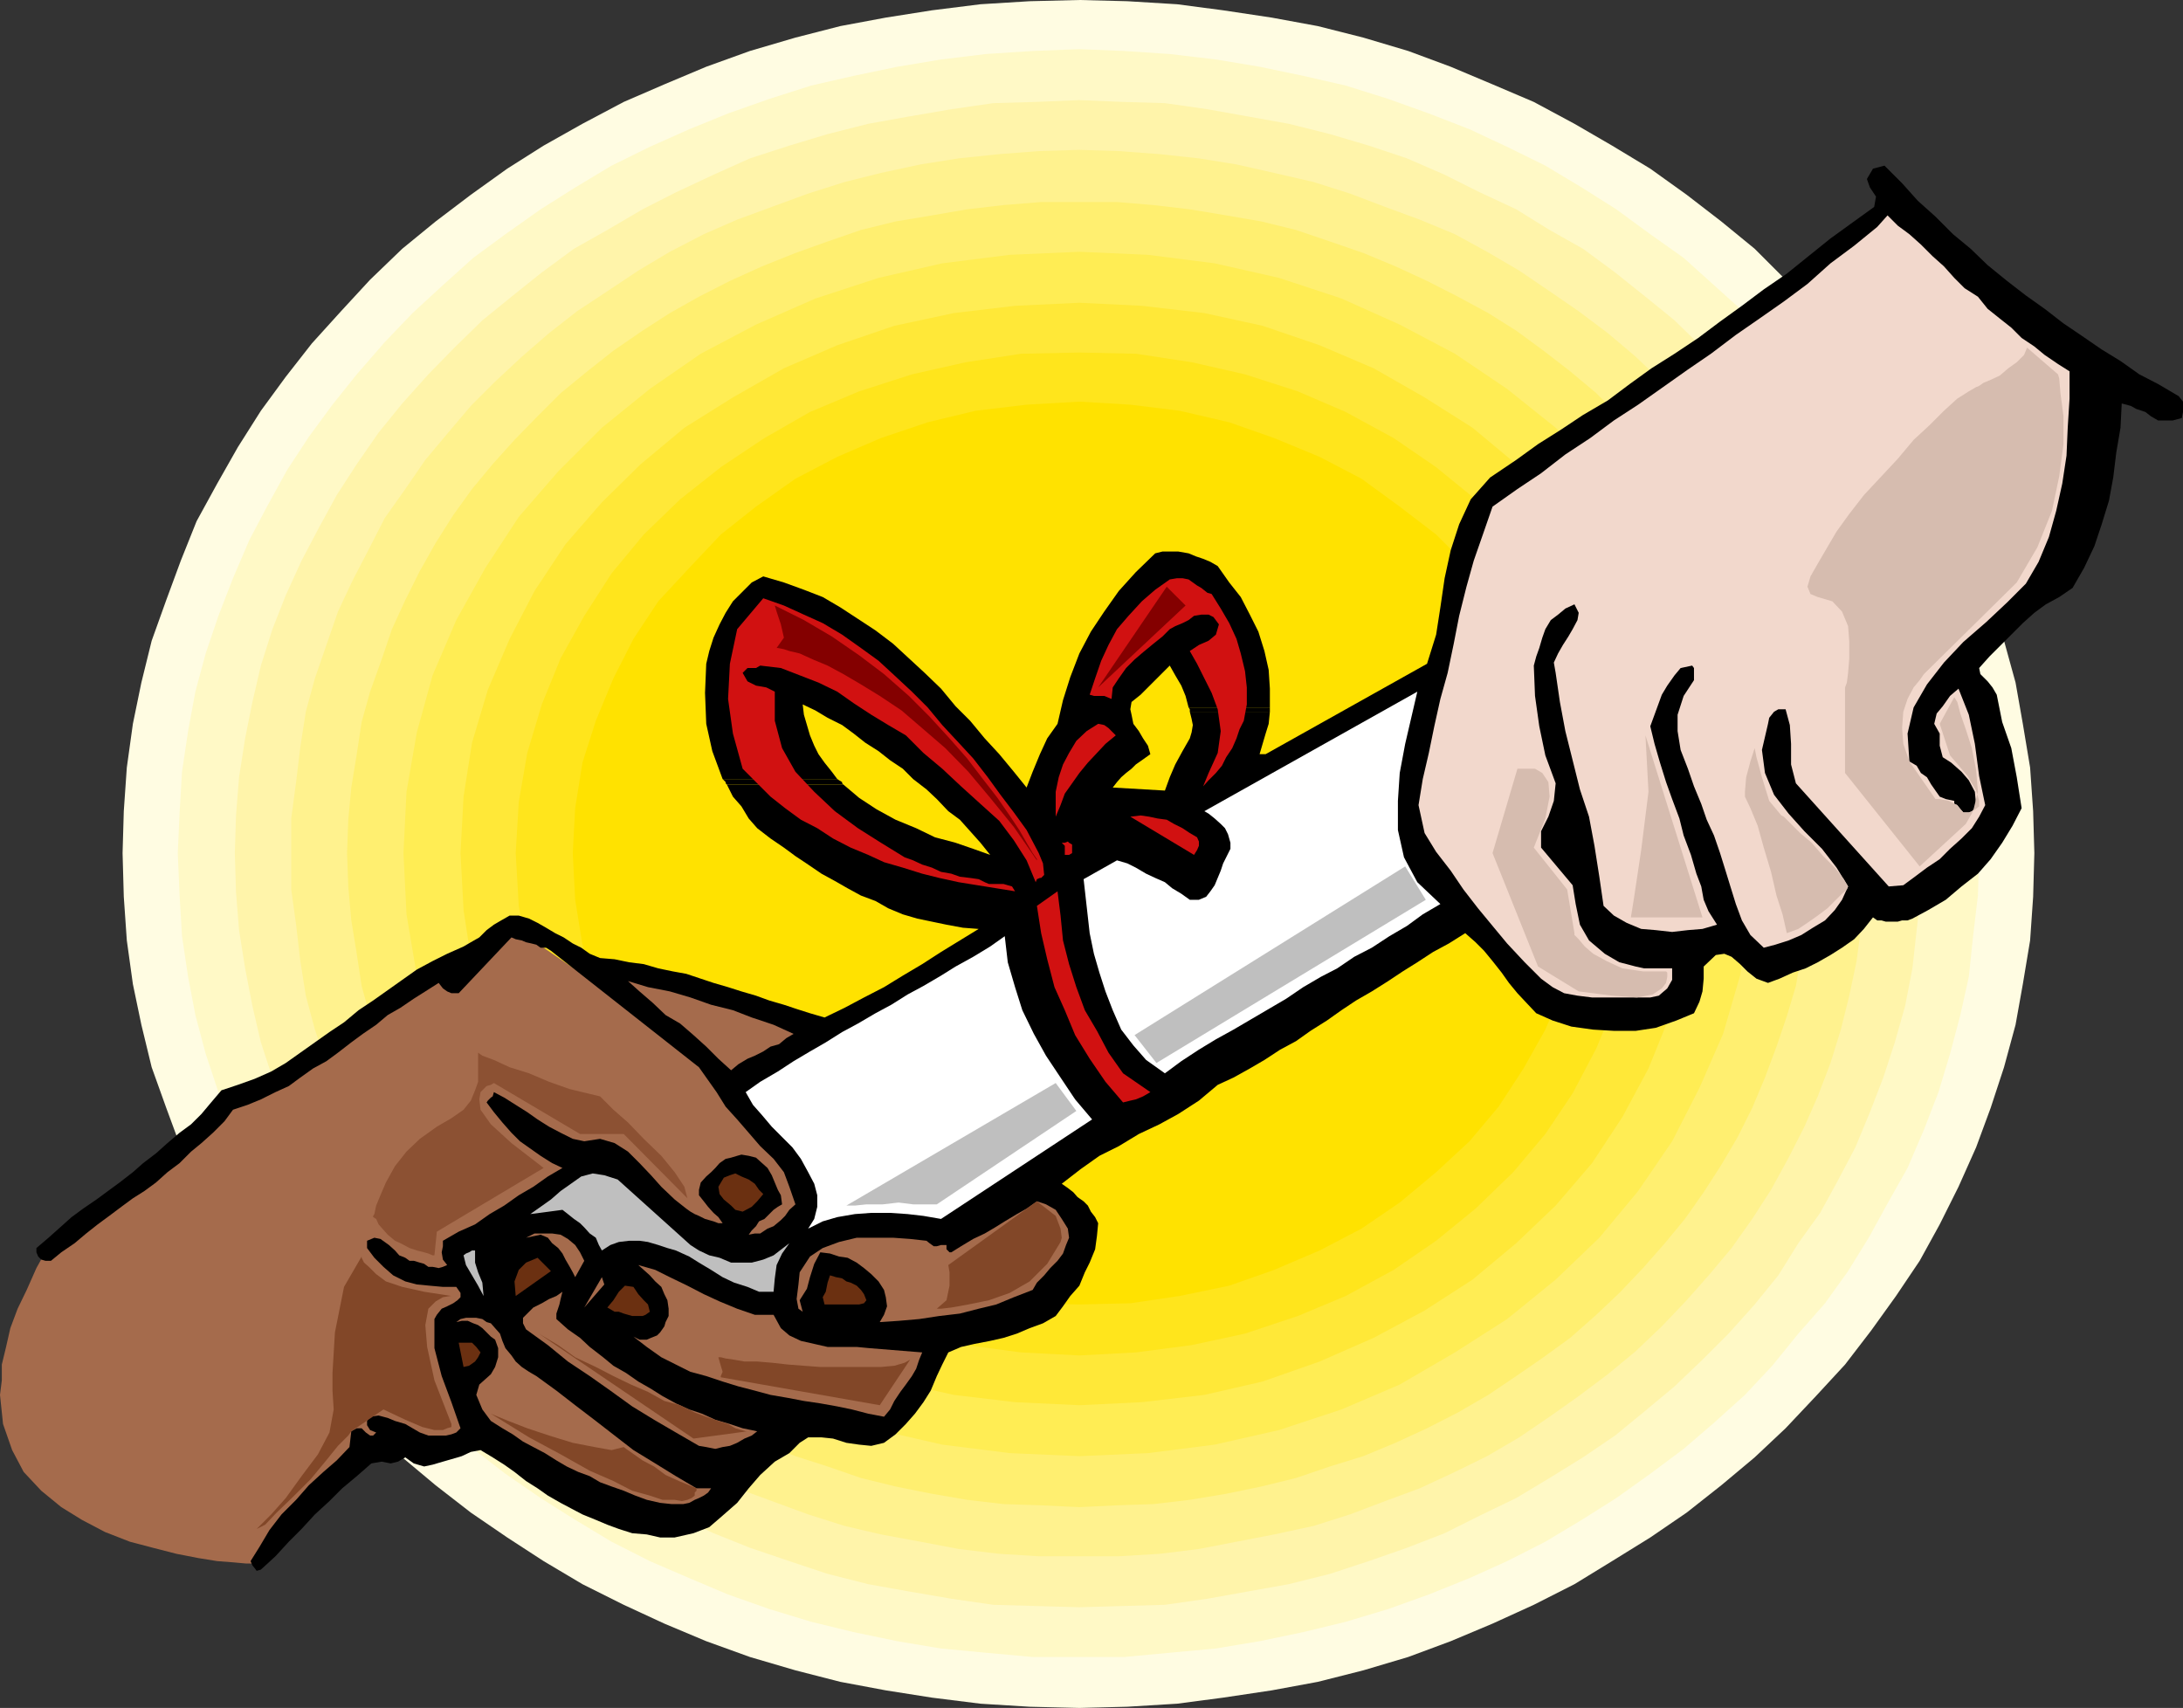
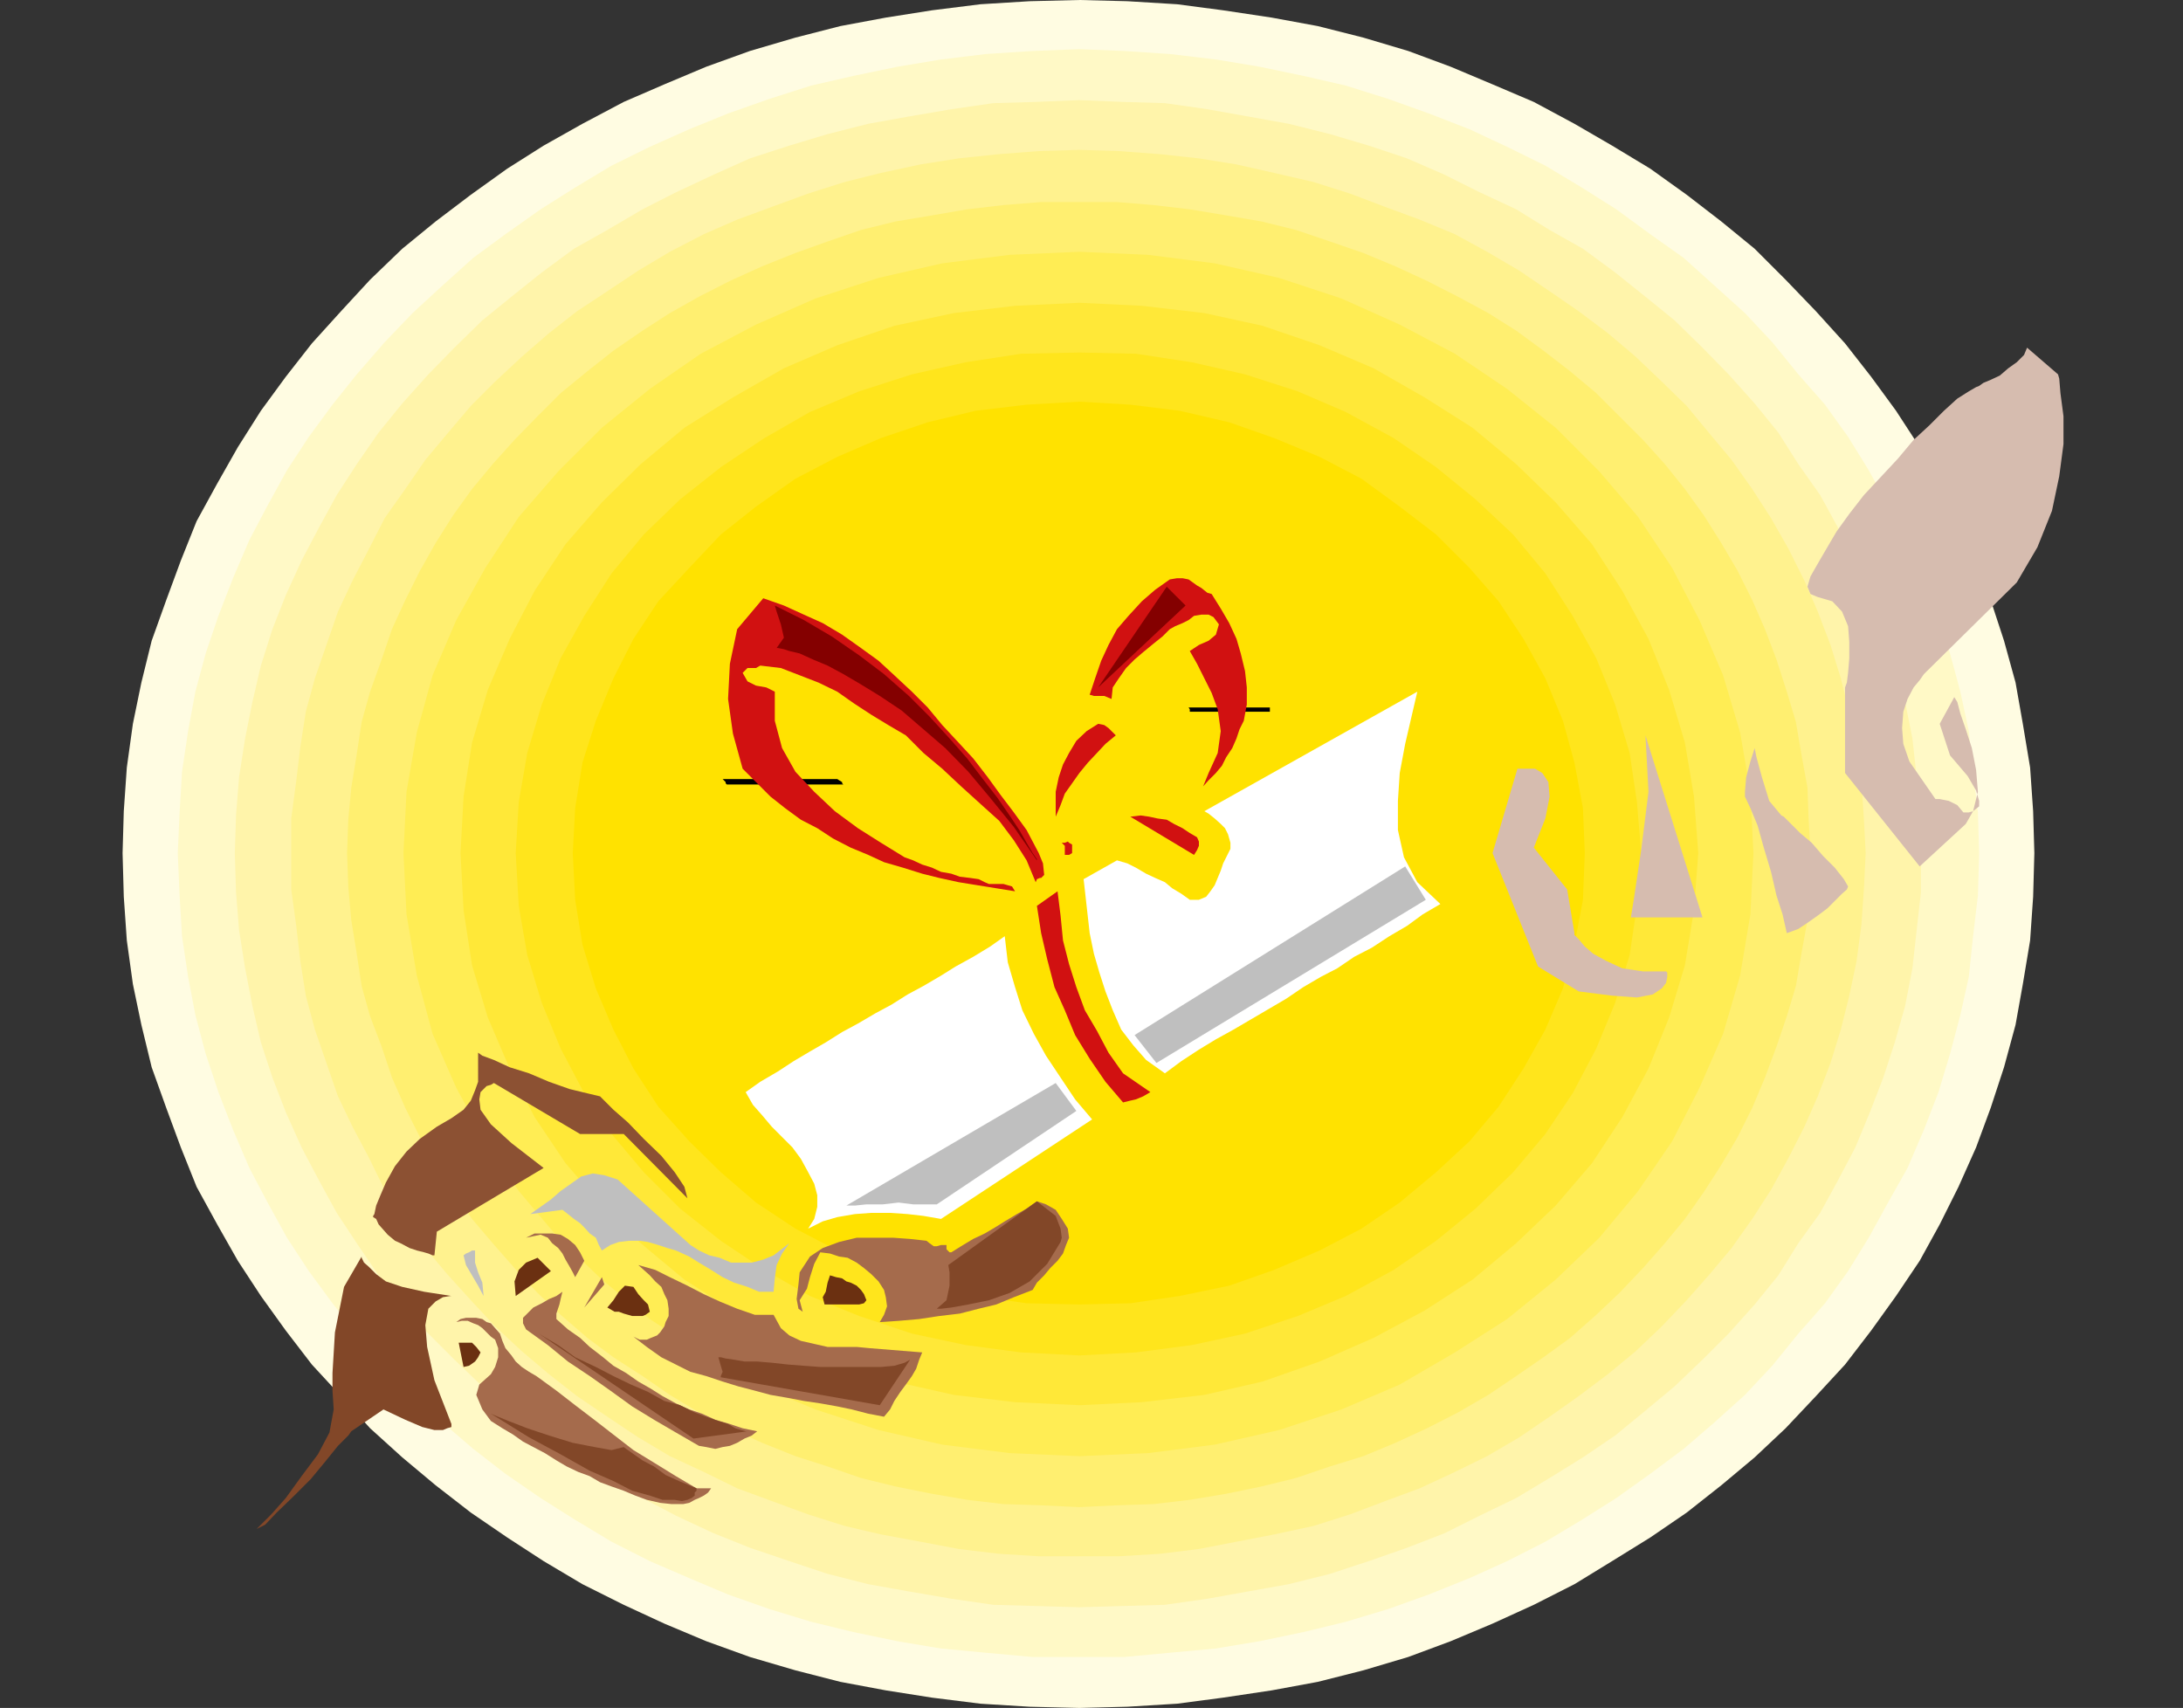
<svg xmlns="http://www.w3.org/2000/svg" width="359.801" height="281.5">
  <rect width="100%" height="100%" fill="#333333" stroke="none" />
  <path fill="#fffce2" d="m177.902 281.5 7.899-.2 8.199-.5 7.602-1 8-1.198 7.601-1.403 7.5-1.898 7.399-2.2 7-2.601 6.898-2.898 6.8-3.102 6.7-3.398 6.203-3.801 6.297-3.899 6-4.101 5.703-4.5 5.5-4.602 5.098-4.797 5-5.3 4.8-5.2 4.301-5.601 4.098-5.7 3.902-5.8 3.301-6 3.098-6.2 2.902-6.5 2.399-6.5 2.199-6.699 1.902-7 1.2-6.703 1.199-7.199.5-7.2.199-7.198-.2-6.903-.5-7.199-1.199-7.2-1.199-6.8-1.902-6.898-2.2-6.7-2.398-6.5-2.902-6.5-3.098-6.203-3.3-6-3.903-6-4.098-5.597-4.3-5.5L299.3 51.3l-5-5.2-5.097-5.1-5.5-4.5L278 32.102l-6-4.301L265.703 24l-6.203-3.598-6.7-3.601-6.8-2.899L239.102 11l-7-2.598-7.399-2.203-7.5-1.898-7.601-1.399-8-1.203L194 .7l-8.2-.5-7.897-.2-8.199.2-8.101.5-8 1L146 2.901 138.5 4.3l-7.398 1.898-7.5 2.203-7.2 2.598-6.902 2.902-6.7 2.899-6.8 3.601L89.602 24l-6 3.8-6 4.302L71.8 36.5 66.3 41 61 46.102 56.203 51.3l-4.8 5.3-4.301 5.5L43 67.7l-3.797 6-3.402 6-3.399 6.203-2.601 6.5-2.399 6.5-2.402 6.7-1.7 6.898-1.398 6.8-1 7.2-.5 7.2-.199 6.902.2 7.199.5 7.199 1 7.2 1.398 6.702 1.699 7 2.402 6.7 2.399 6.5 2.601 6.5 3.399 6.199 3.402 6L43 213.6l4.102 5.7 4.3 5.601 4.801 5.2 4.797 5.3 5.3 4.797 5.5 4.602 5.802 4.5 6 4.101 6 3.899L96 261.1l6.8 3.399 6.7 3.102 6.902 2.898 7.2 2.602 7.5 2.199 7.398 1.898 7.5 1.403 7.602 1.199 8 1 8.101.5 8.2.199" />
  <path fill="#fff9c6" d="M177.902 273.102h7.399l7.5-.7 7.601-.703 7.2-1.199 7.199-1.5 7-1.7 7-2.1 6.699-2.4 6.703-2.698 6.2-2.801 6.3-3.2 6-3.601 5.7-3.598 5.597-4 5.5-4.101 5-4.301 5.102-4.598 4.5-4.8 4.3-5.301 4.399-5 3.8-5.301L308 204l3.3-6 3.102-5.5 2.7-6.3 2.398-6.2 1.902-6.3 1.7-6.4 1.398-6.3.703-6.7.797-6.698.203-7-.203-6.7-.797-6.703-.703-6.699-1.398-6.5-1.7-6.3-1.902-6.2-2.398-6.2-2.7-6.3-3.101-5.5-3.301-6-3.398-5.5-3.801-5.3-4.399-5-4.3-5.298-4.5-4.8L282.5 47l-5-4.5-5.5-3.898-5.598-4.102-5.699-3.598-6-3.601-6.3-3.102-6.2-2.898-6.703-2.602-6.7-2.398-7-2.2-7-1.601-7.198-1.5-7.2-1.2-7.601-.898-7.5-.5-7.399-.3-7.699.3-7.703.5-7.398.899-7.2 1.199-7.199 1.5-7 1.602-6.902 2.199L120 18.699l-6.398 2.602-6.5 2.898-6.301 3.102-6 3.601-5.7 3.598-5.8 4.102L78 42.5 73 47l-5 4.602-4.598 4.8-4.601 5.297-4 5L50.902 72l-3.601 5.5-3.301 6-2.898 5.5-2.7 6.3L36 101.5l-2.098 6.2-1.699 6.3L31 120.5l-1 6.7-.398 6.702-.301 6.7.3 7L30 154.3l1 6.7 1.203 6.3 1.7 6.4L36 180l2.402 6.2 2.7 6.3L44 198l3.3 6 3.602 5.5 3.899 5.3 4 5 4.601 5.302 4.598 4.8 5 4.598 5 4.3 5.3 4.102 5.802 4L94.8 250.5l6 3.602 6.3 3.199 6.5 2.8 6.399 2.7 6.8 2.398 6.903 2.102 7 1.699 7.2 1.5 7.199 1.2 7.398.702 7.703.7h7.7" />
  <path fill="#fff4aa" d="m177.902 264.902 7.2-.203L192 264.5l7-1 6.703-1.2 6.7-1.198 6.8-1.7 6.399-2.101 6.3-2.2 6.2-2.402 5.8-2.898 6-2.899 5.5-3.3 5.5-3.403 5.301-3.597 5-4.102 4.797-4 4.602-4.398 4.3-4.301 4.301-4.801 3.899-4.8 3.3-5.298 3.598-5 2.902-5.3 2.899-5.5 2.402-5.801 2.2-5.7 1.898-5.8 1.699-6 1.203-6.2.7-6.3.699-6.2v-12.699l-.7-6.3-.699-6.403-1.203-6-1.7-6-1.898-6-2.199-5.597-2.402-5.7-2.899-5.5-2.902-5.3-3.598-5.102-3.3-5.2-3.899-4.8-4.3-4.8-4.301-4.4L276 52.8l-4.797-3.898-5-4-5.3-3.902-5.5-3.098-5.5-3.402-6-2.8-5.801-2.9-6.2-2.698-6.3-2.102-6.399-1.898-6.8-1.7-6.7-1.203L199 18l-7-1-6.898-.2-7.2-.3-7.199.3-7 .2-6.902 1-7 1.2-6.7 1.202-6.699 1.7-6.3 1.898-6.5 2.102-6 2.699-6.2 2.898-5.5 2.801-5.8 3.402-5.5 3.098-5.301 3.902-5 4-4.801 3.899-4.598 4.5-4.3 4.398L66.3 66.5l-3.899 4.8-3.601 5.2-3.301 5.102-2.898 5.3-2.899 5.5-2.601 5.7-2.2 5.597-1.902 6-1.398 6-1.2 6-1 6.403-.5 6.3-.199 6.2.2 6.5.5 6.199 1 6.3 1.199 6.2 1.398 6 1.902 5.8 2.2 5.7 2.601 5.8 2.899 5.5 2.898 5.301 3.3 5 3.602 5.297 3.9 4.801 4.3 4.8 4.301 4.302L79.5 228.5l4.8 4 5 4.102 5.302 3.597 5.5 3.403 5.8 3.3 5.5 2.899 6.2 2.898 6 2.403 6.5 2.199 6.3 2.101 6.7 1.7 6.699 1.199 7 1.199 6.902 1 7 .2 7.2.202" />
  <path fill="#fff28e" d="M177.902 256.5h6.5l6.7-.398 6.5-.801L210 252.902l6.5-1.402 6-1.898 5.8-2.2 5.7-2.101 5.8-2.7 5.302-2.601 5.3-3.098 5-3.402 4.801-3.398L265 226.5l4.602-3.8 4.3-4.098L278 214.3l3.8-4.301 3.602-4.3 3.399-4.798 3.101-4.8 2.899-5.301 2.601-5.102 2.2-5 2.101-5.5 1.7-5.5 1.398-5.597 1.199-5.7.8-6 .403-5.8.297-6-.297-5.7-.402-6-.801-5.8-1.2-5.801-1.398-5.5-1.699-5.5-2.101-5.5-2.2-5.102-2.601-5.199-2.899-5.098-3.101-4.8-3.399-4.801-3.601-4.301L278 66.902l-4.098-4-4.3-4.101L265 54.902l-4.797-3.601-4.8-3.301-5-3.398-5.301-3.102-5.301-2.898L234 36.199l-5.7-2.097-5.8-2.2-6-1.902-6.5-1.5-6.2-1.398-6.198-1-6.5-.7-6.7-.5-6.5-.203-6.699.203-6.5.5-6.703.7-6.297 1-6.5 1.398-6 1.5-6 1.902-6 2.2-5.703 2.097-5.5 2.403-5.598 2.898-5.199 3.102L100.102 48l-5 3.3-4.602 3.602-4.5 3.899-4.398 4.101-4 4-3.899 4.598-3.601 4.3-3.301 4.802-3.399 4.8-2.601 5.098-2.7 5.2-2.398 5.1-1.902 5.5-1.899 5.5-1.5 5.5-.902 5.802-.7 5.8-.8 6v11.7l.8 5.8.7 6 .902 5.7 1.5 5.597 1.899 5.5 1.902 5.5 2.399 5 2.699 5.102 2.601 5.3 3.399 4.801 3.3 4.797L73.704 210l3.899 4.3 4 4.302L86 222.699l4.5 3.801 4.602 3.602 5 3.398 5.101 3.402 5.2 3.098 5.597 2.602 5.5 2.699 5.703 2.101 6 2.2 6 1.898 6 1.402 6.5 1.2L158 255.3l6.703.8 6.5.399h6.7" />
  <path fill="#ffef70" d="m177.902 248.402 6.2-.3 6-.2 6-.703 6-1 5.8-1.199 5.7-1.398 5.601-1.903 5.5-1.699 5.297-2.2 5.203-2.398 5.098-2.601 5-2.899 4.601-3.101 4.5-3.102 4.399-3.199 4.3-3.8 3.801-3.598 3.899-4.102 3.601-4.098 3.301-4 3.098-4.402 2.902-4.5 2.7-4.598 2.398-4.8 2.101-5 1.899-5.102 1.699-5 1.5-5 .902-5.3 1-5.5.2-5.598.3-5.5-.3-5.5-.2-5.301-1-5.5L296 119l-1.5-5-1.7-5.3-1.898-5-2.101-4.798-2.399-4.8-2.699-4.602-2.902-4.598-3.098-4.3-3.3-4.102-3.602-4-7.7-7.7-4.3-3.6-4.399-3.4-4.5-3.3-4.601-2.898-5-2.7-5.098-2.601L230 43.902l-5.297-2.203-5.5-1.898-5.601-1.899-5.7-1.402-5.8-1-6-1-6-.7-6-.5h-12.5l-6.2.5-6 .7-5.8 1-6 1-5.7 1.402-5.5 1.899-5.3 1.898-5.5 2.203-5.301 2.399-5.098 2.601-4.8 2.7-4.5 2.898-4.801 3.3-4.301 3.4-4.399 3.6-3.8 3.802L84.8 72.5l-3.598 4-3.402 4.102-3.098 4.3L71.8 89.5l-2.598 4.602-2.402 4.8-2.2 4.797-1.699 5L61 114l-1.398 5-.801 5.3-.899 5.5-.5 5.302-.199 5.5.2 5.5.5 5.597.898 5.5.8 5.301 1.399 5 1.902 5 1.7 5.102 2.199 5 2.402 4.8L71.801 192l2.902 4.5 3.098 4.402 3.402 4L84.801 209l3.8 4.102 3.801 3.597 4.399 3.801 4.3 3.2 4.801 3.1 4.5 3.102 4.801 2.899 5.098 2.601 5.3 2.399 5.5 2.199 5.301 1.7 5.5 1.902 5.7 1.398 6 1.2 5.8 1 6 .702 6.2.2 6.3.3" />
  <path fill="#ffed54" d="m177.902 240 11.301-.5 11-1.398 10.598-2.403 10.3-3.398 9.602-4.102 9.098-5.297 8.601-5.5 8-6.5 7.2-6.902 6.398-7.7 5.602-8.198 4.5-8.801 3.898-8.899 2.8-9.601 1.7-10.102.5-10.097-.5-10.102-1.7-9.8-2.8-9.4-3.898-9.1-4.5-8.598L270 85.199l-6.398-7.5-7.2-7.199-8-6.398-8.601-5.801-9.098-4.801-9.601-4.3-10.301-3.4-10.598-2.398-11-1.402-11.3-.5-11.5.5-11.102 1.402-10.5 2.399-10.399 3.398-9.8 4.301-9.102 4.8-8.398 5.802-7.899 6.398L92 77.7l-6.5 7.5-5.5 8.402-4.797 8.597-3.902 9.102-2.598 9.398L67 130.5l-.5 10.102.5 10.097 1.703 10.102 2.598 9.601 3.902 8.899L80 188.1l5.5 8.2L92 204l7.203 6.902 7.899 6.5 8.398 5.5 9.102 5.297 9.8 4.102 10.399 3.398 10.5 2.403 11.101 1.398 11.5.5" />
  <path fill="#ffe838" d="m177.902 231.602 10.301-.5 10.297-1.2 9.602-2.203 9.398-3.297 8.902-3.902 8.399-4.5 7.902-5.098 7.2-6 6.5-6.203 6-7 5-7.597 4.3-8 3.399-8.403 2.601-8.597 1.5-9.102.7-9.398-.7-9.301-1.5-8.899-2.601-8.703-3.399-8.398-4.3-7.899-5-7.703-6-6.898-6.5-6.301-7.2-6-7.902-5-8.399-4.8-8.902-3.798-9.398-3.203-9.602-2.097-10.297-1.2-10.3-.5-10.602.5-10.098 1.2-9.8 2.097L138 56.902l-8.797 3.797-8.402 4.801-8 5-7.2 6-6.398 6.3-6 6.9-5.101 7.702L84 105.301l-3.598 8.398-2.601 8.703-1.399 8.899-.5 9.3.5 9.399 1.399 9.102 2.601 8.597L84 176.102l4.102 8 5.101 7.597 6 7 6.399 6.203 7.199 6 8 5.098 8.402 4.5 8.797 3.902 9.402 3.297 9.801 2.203 10.098 1.2 10.601.5" />
  <path fill="#ffe51c" d="m177.902 223.402 9.301-.5 9.2-1.203 8.8-1.898 8.7-2.899 7.898-3.3 7.902-4.301 7-4.801 6.5-5.3 6.2-6 5.3-6.298 4.5-6.703 3.899-7.398 3.101-7.5 2.399-7.899 1.199-8.101.699-8.7-.7-8.402-1.198-8.097-2.399-8-3.101-7.602-3.899-7-4.5-7-5.3-6.398-6.2-5.801-6.5-5.301-7-4.8-7.902-4.298-7.899-3.402-8.699-2.8-8.8-2-9.2-1.4-9.3-.198-9.602.199-9.098 1.398-8.902 2-8.7 2.801-8.101 3.402L126 72.2l-7.2 4.8-6.698 5.3-6 5.802L100.8 94.5l-4.5 7-3.899 7-3.101 7.602-2.399 8-1.402 8.097-.5 8.403.5 8.699 1.402 8.101 2.399 7.899 3.101 7.5 3.899 7.398 4.5 6.703 5.3 6.297 6 6 6.7 5.301 7.199 4.8 7.5 4.302 8.102 3.3 8.699 2.899 8.902 1.898 9.098 1.203 9.601.5" />
  <path fill="#ffe200" d="m177.902 215 8.399-.2 8.101-1.198 8.2-1.7 7.398-2.601 7.5-3.2 6.902-3.601 6.301-4.3 6-5 5.5-5.098 4.797-5.7 4.102-6.3 3.601-6.403 2.899-6.797 1.898-7.203 1.402-7.398.301-7.7-.3-7.402-1.403-7.5-1.898-6.898-2.899-7-3.601-6.5L247 99.1l-4.797-5.5-5.5-5.5-6-4.601-6.3-4.598L217.5 75.3l-7.5-3.102-7.398-2.597-8.2-1.903-8.101-1-8.399-.5-8.699.5-8.402 1-7.899 1.903-7.699 2.597L138 75.301l-6.898 3.601-6.5 4.598-5.801 4.602-5.2 5.5-5.101 5.5-4.098 6.199-3.3 6.5-2.899 7L96 125.699l-1.2 7.5-.398 7.403.399 7.699L96 155.699l2.203 7.203 2.899 6.797 3.3 6.403 4.098 6.3 5.102 5.7 5.199 5.097 5.8 5 6.5 4.301 6.899 3.602 7.203 3.199 7.7 2.601 7.898 1.7 8.402 1.199 8.7.199" />
-   <path fill="#a56b4c" d="m0 229.902.3-2.402v-2.598L1 222l.703-3.098 1.2-3.203 1.5-3.097L6 209l2-3.598 27.3-22.8 37-22.801h.5l.7-.2 1.203-.5 1.7-.5 1.898-.902 2.101-1.5 2.2-1.398 2.199-1.899 30 20.598 17 21.402v.7l-.2 2.097-.8 2.703-1.399 2.899-2.199 1.898-3.3.903-4.602-1.2-6.2-3.3L96 190.8l-20.098 14.398 1.7 8.102-.5.3-.7.7-1 .699-1 1.7-.902 1.902-.5 2.199v2.601l1.203 3.098 2.2 5.3 1.199 3.602.398 1.7v.699l-17.7 1.5-18 18.398h-1.698l-2.2-.199-2.601-.2-3.098-.5-3.601-.698-3.899-1-3.8-1L17.3 252.5l-3.801-2-3.398-2.098L6.8 245.7l-2.899-3.097L2 239l-1.5-4.3-.5-4.798" />
-   <path d="m359.102 65.3-3.399-2-3.101-1.6-3.102-2.2-3.098-1.898-3.199-2.2-3.101-2.101L337 50.902l-3.098-2.203-3.101-2.398-3.2-2.602-2.8-2.699-2.899-2.398L319 35.699l-2.898-2.597-2.602-2.903-2.898-2.898-1.899.5-1 1.699.5 1.402 1 1.5-.3 1.7-3.602 2.597-3.598 2.602-3.601 2.898-3.602 2.903-3.797 2.597-3.601 2.703L283.5 53l-3.598 2.7L276 58.3l-3.797 2.4-3.601 2.6L265 66l-4.098 2.402-3.601 2.399-3.801 2.398-3.598 2.602-4.3 2.898-3.2 3.602-1.902 4.101-1.398 4.297-1 4.602-.7 4.8-.699 4.5-1.5 4.801-26.601 14.899h-1l1-3.399.5-1.601.199-2h-13.2l.301 1.199.2 1-.2 1.2-.3 1-1.2 2.1-1.199 2.2-.902 2.102L192 130.3l-8.598-.5.7-.899.699-.8.8-.7.899-.703.703-.699 1-.7 1.399-1-.399-1.398-.8-1.203-.7-1.199-.902-1.2-.301-1.5-.2-.898.2-1.203 1.5-1.199 4.8-4.8.903 1.6 1 1.7.7 1.7.5 1.902H209.3V113.5l-.2-3.098-.699-3.101-1-3.2-1.402-2.8-1.5-2.899L202.602 96l-1.899-2.7-1.203-.698-1.2-.5-1.198-.403-1.2-.5-1.699-.297h-2.601l-1.2.297-3.199 3.102-2.8 3.101-2.403 3.399-2.2 3.3-1.898 3.598-1.5 3.903-1.199 3.8-.902 3.899-1.7 2.398-1.199 2.602-1.199 2.898-1 2.602-2.101-2.602-2.399-2.898-2.402-2.602-2.399-2.898-2.402-2.399-2.398-2.902-2.7-2.598-2.601-2.402-2.598-2.398-2.902-2.2-2.899-1.902-2.902-1.898-2.898-1.7L132.5 97.2l-3.297-1.2-3.402-1-1.899 1-3.101 3.102-1.2 1.898-1 1.902-1 2.2-.699 2.199-.5 2.101-.199 4.797.2 5.102 1 4.5 1.699 4.601H138l-.898-1.203-1.2-1.5-1-1.398-.699-1.399-.703-1.703-1-3.398-.2-1.7 2.102 1 2 1.2 2.399 1.199 1.902 1.402 1.899 1.5 2.199 1.399 1.902 1.5 2.098 1.398 1.699 1.703 2.203 1.7 1.7 1.597 1.898 2 1.902 1.403 1.7 1.898 1.699 1.902 1.601 2-2.8-1-2.903-1-3.398-.902-3.102-1.5-3.398-1.398-3.102-1.7-2.898-1.902-2.602-2.2h-19.2l1 2 1.403 1.602 1.2 2 1.398 1.598 2.199 1.7 2.203 1.5 1.899 1.402 2.101 1.398 2.2 1.5 2.199 1.2 2.101 1.202 2.2 1.2 2.398.898 2.101 1.2 2.399 1 2.402.702 4.797 1 2.703.5 2.598.2-3.098 1.898-3.101 1.902-3.102 2-3.2 1.899-3.097 1.898-3.3 1.703-3.2 1.7-3.3 1.597L133.5 167l-2.2-.7-2.097-.698-2.402-.7-2.2-.8-2.398-.7L120 162.7l-2.398-.699-2.102-.7-2.398-.8-2.2-.398-2.402-.5-2.398-.7-2.399-.3-2.402-.5-2.399-.2-1.699-.703-1.402-1-1.399-.699-1.5-1-1.402-.7-1.5-.898-1.398-.8-1.399-.7-1.703-.5H84l-1.398.797-1.2.703-1.199.899L79 154.5l-1.398.8-1.2.7-2.699 1.2-2.402 1.202-2.598 1.399-2.402 1.699-2.399 1.7-2.402 1.702-2.398 1.598-2.399 2-2.402 1.602-2.399 1.699L49.5 173.5l-2.398 1.7-2.399 1.402L42 177.8l-2.797 1-2.703.898-1.7 2-1.597 1.903L31.5 185.3l-1.898 1.398-2 1.703-1.899 1.7-2.101 1.597-1.7 1.5-2.199 1.703-1.902 1.399-1.899 1.398-2.199 1.5-1.902 1.403-1.899 1.699L8 204l-2 1.7v.702l.3.7.5.5.7.199h.902l1.7-1.399 2.199-1.5 1.902-1.601 1.899-1.5L18 200.402l2-1.5 1.902-1.402 1.899-1.2 1.902-1.398 1.899-1.703 2-1.5 1.898-1.898 1.703-1.399 1.899-1.703L37 184.801l1.402-1.899 2.399-.8 2.199-.903L45.402 180l2.2-1 1.898-1.398 2.102-1.5 2.199-1.2 1.902-1.402 2.2-1.7 1.898-1.398 2.199-1.5 1.902-1.601L66 166.1l2.203-1.5 1.899-1.199L72.3 162l.699.902.703.5.7.297h1.199L84.3 154.5l.699.3 1 .2.703.3.899.2.8.2.7.5H90l.8.5 24.403 19.202 2.899 4.098 1.5 2.402 1.898 2.098 1.902 2.2 1.899 2.202L127.5 191l1.703 2.2.899 2.402 1 2.898-1 .902-.7 1-.699.7-1.203 1-1 .398-1.2.8h-.898l-1 .2.5-.7.7-.698.5-.801.898-.399 1.5-1.5.703-.5.7-.402-.2-1.5-.5-.898-.5-1.2-.5-1.203-.703-1.199-.898-.8-1-.9-1.2-.3-1.199-.2-.703.2-1 .3-.898.2-1 .7-.7.8-.699.7-.8.702-.903 1-.297 1.2V197l.797 1 .703.902.899 1 .8.7.7 1h-.7l-.8-.301-1.399-.399-1-.5-.703-.3-.7-.403-.698-.5-1.899-1.5-2.203-2.097-1.7-1.903-1.898-2-1.902-1.898-2.2-1.399-2.398-.703-2.601.403-1.899-.403-2-1-1.902-1-1.898-1.199-1.7-1.2L85 182.103l-1.898-1.2-1.7-.902-.199.7-.3.202-.5.5-.2.297 1.2 1.602L82.8 185l1.5 1.7 1.402 1.402 3.399 2.398L91 191.7l1.703.8-2.402 1.402-2.399 1.7L85.5 197l-2.398 1.7-2.399 1.402-2.402 1.699L75.6 203l-2.6 1.5v.902l-.2 1 .2 1.2.703.898-.703.3-.7.2-1-.2h-.698l-.7-.5-.699-.198-1-.301H67.5l-.7-.5-1-.399-.698-.8-1-.903-1.399-1-1-.199-1.203.5v1.2l1.203 1.6 1.5 1.5 1.598 1.4 2 1 1.902.5 2.098.202 2.199.2h2.203l.7 1v.699l-.5.5-.7.5-1 .5-.902.398-.801 1-.398.703v4.797l1.199 4.602 1.601 4.3 1.5 4.301-.699.7-.8.3-.903.2h-2.898l-1.399-.5-1.203-.7-1.2-.703-1.698-.5-1.2-.5-1.5-.398L61 233.5l-.5.7v.702l.5.797 1 .403-.297.3-.203.2H61l-.7-.5-.698-.7H58.8l-.899.5-.3 2.598-2.102 2.2-2.2 1.902-2.398 2.199-2.101 2.398-2.399 2.403-2 2.597-1.601 2.703-1.5 2.399.3.699.399.5.3.402.7-.203 2.402-2.199 2.2-2.398L49.703 252l2.2-2.398 2.398-2.2 2.101-2.101 2.399-2 2.402-2.102 1.7-.297 1.5.297 1.199-.297 1.199-.703 1.402 1 1.7.5 1.398-.297 1.699-.5 1.402-.402 1.7-.5 1.5-.7 1.601-.3 2 1.2 1.899 1.202 1.699 1.2 1.902 1.5 1.899 1.199L90.3 246.5l2.101 1.2 1.7.902 1.898 1 2.203.898 1.899.8 1.898.7 2.203.7 2.399.202 2.199.5h2.402l3.098-.703 2.601-1 2.2-1.898 2.398-2.102 1.902-2.398 1.899-2.2 2.402-2.199 2.399-1.402 1.699-1.7 1.402-.898h2.2l1.898.2 2.199.699 2.102.3 2 .2 2.101-.5 1.899-1.399 1.699-1.703 1.5-1.699 1.402-1.898 1.2-1.903 1-2.398.898-1.899 1-2 2.101-.902 2.2-.5 2.601-.5 2.2-.5 2.199-.7 2.101-.898 2.2-.8 2.097-1.2 1.203-1.601 1.2-1.7 1.5-1.699.898-2.203.8-1.597.899-2.2.3-2.203.2-2.097-.5-1-.7-.903-.5-1-.698-.699-1-.7-.7-.8-.902-.7-1-.698 3.102-2.403 3.101-2.199 3.2-1.598 3.3-2 3.399-1.601 3.101-1.7 3.399-2.199 3.101-2.601 2.598-1.2 2.699-1.5 2.402-1.402L211 173l2.602-1.398 2.398-1.7 2.703-1.703 2.399-1.699 2.398-1.598 2.602-1.5 2.699-1.703 2.402-1.597 2.399-1.5 2.601-1.7 2.598-1.402 2.699-1.7 1.703 1.5 1.399 1.4 1.398 1.702 1.5 1.899 1.203 1.699 1.399 1.7 1.5 1.6 1.601 1.7 2.7 1.2 3.097 1 3.602.5 3.398.202h3.602l3.3-.5 3.399-1.203 2.902-1.199.899-1.898.5-1.7.199-2.101v-2l2-1.899 1.402-.203 1.2.5 1.398 1.203 1.199 1.2 1.5 1.199 1.902.699 1.899-.7 2.199-1 2.102-.698 2-1 2.101-1.2 1.899-1.203 2-1.398 1.601-1.7 1.5-1.902.7.5h.699l.699.203h2l.699-.203h.902l.801-.297 2.598-1.402 2.902-1.7 2.598-2.198L326 144l2.102-2.398 1.898-2.7 1.703-2.8 1.5-2.903-.8-5.097-.903-4.801L330 119l-.898-4.5-.7-1.2-.8-1-1.2-1.198-.199-1 1.7-1.903 5.5-5.5L335.3 101l1.902-1.398 2.2-1.2 2.199-1.5 1.898-3.3L345.203 90l1.2-3.598 1.199-3.902.699-3.8.5-4.098.699-4.102.203-4 1.5.402.899.5 1.5.5.898.7 1.203.699h2.399l1.5-.399.199-1V66.2l-.7-.898" />
  <path d="M196.102 117.3H209.3v-.698h-13.399l.2.3v.399M138 128.402h-18.898l.5.5v.2l.199.199H139l-.2-.2v-.199l-.5-.3-.3-.2" />
-   <path fill="#f2d8cc" d="M341.102 61.2v4.5l-.301 4.8-.2 4.602-.699 4.597-1 4.5-1.199 4.301L336 92.602l-2.098 3.597-3.101 3.102-3.399 3.199-3.8 3.3-3.2 3.4-2.8 3.6-2.2 3.802-1 4.3.301 4.598 1.2.7.699 1.202 1 .7.699 1.199.699 1 .703 1 1 .398 1.399.301v.5l.5.2.5.702.5.5h.898l.5-.203.5-.5.203-.5-.203-2.199-1-1.898-1.2-1.403-1.698-1.5-1.399-.898-.5-1.899v-2l-.902-1.601.402-1.7 1-1.199 1.2-1.703 1.398-1.199 1.699 4.3 1 4.802.703 5.3 1 4.797-1 1.903L325 136.5l-1.7 1.7-1.898 1.702-1.699 1.7-2.101 1.398-2 1.5-1.899 1.402-2.402.2-15.301-17-.797-3.102v-3.398L295 119.5l-.7-2.598h-1.198l-.7.399-.8 1-.2 1-1 4.3.5 3.801 1.5 3.598 2.399 3.102 2.601 2.898 2.899 2.902 2.402 3.098 1.899 3.102-1 2.199-1.2 1.699-1.601 1.7-2 1.202-1.899 1.2-2.101.898-2.2.7-1.898.5-2.203-2.098-1.398-2.403-1-2.699-.899-2.898-.8-2.602-.903-2.898-1-2.903-1.2-2.597-.898-2.602-1.199-2.898-1-2.903-1.203-3.097-.5-3.102v-2.7l1-3.1 1.703-2.598v-2l-.3-.403-1.903.403-1 1.199-1.2 1.699-.898 1.5-1.902 5.2.703 2.902.899 3.097 1 3.203 1 2.797 1.199 3.203.699 2.797 1.203 3.203.899 3.098.8 2.102.399 2.199.8 1.898 1.399 2.203-2.398.7-2.399.199-2.601.3-2.7-.3-2.402-.2-2.398-1-2.102-1.199-1.7-1.601-.698-4.801-.801-5.098-.899-4.8-1.5-4.5-1.199-4.801L258 120.5l-.898-4.8-.7-4.798-.3-1.703.699-1.5.8-1.398.899-1.399.703-1.203.797-1.5.203-1.199-.703-1.398-1.5.699-1.2 1-1.198.898-.899 1.5-.5 1.403-.5 1.699-.5 1.398-.402 1.5.199 5 .703 5 1 4.801 1.7 4.602-.301 2.898-.899 2.602L254 137v2.7l5.203 6.202.5 3.098.7 3.402 1.5 2.598 2.597 2.2 1.203.702 1.2.7 1.199.3 1.5.399 1.398.3h4.602v1.899l-.801 1.402-1.399 1.2-1.402.3h-9.598l-2.402-.3-2.2-.403-1.898-1-1.902-1.398-2.7-2.7-2.898-3.101-2.402-2.898-2.398-2.903-2.399-3.097-2.101-3.102-2.399-3.098-1.902-3.101-1-4.602.699-4.297 1-4.3.902-4.403 1-4.5 1.2-4.297 1-4.8.898-4.602 1.203-4.8 1.2-4.298 1.5-4.3L246 83.5l4.102-2.898L254 78l4-3.098 4.102-2.703L266 69.301l4-2.602 8.203-5.797L282 58.301l4.102-3.102L290 52.5l4-2.8 3.902-2.9 3.801-3.398 3.899-2.902 3.8-3.098 1.7-1.902 1.699 1.7 1.902 1.402 1.899 1.699 1.898 1.898 1.902 1.703 1.7 1.899L323.8 47.5l2.2 1.402 1.602 2 2 1.598L331.5 54l1.703 1.7 2.098 1.402L337 58.5l2.203 1.5 1.899 1.2" />
  <path fill="#d11111" d="m199.703 97.902 1.5 2.399 1.399 2.398 1.199 2.602.699 2.398.703 2.903.297 2.699v2.8l-.5 2.7-.7 1.398-.5 1.5-.698 1.602-1 1.5-.7 1.398-1 1.203-1.199 1.2-.902 1 .902-2.2 1.5-3.3.5-3.602-.5-3.598-1-2.703-1.203-2.398-1.2-2.399-1.198-2.101 1.5-1 1.601-.7 1.2-1 .5-1.699L200 101.7l-.797-.398H198l-1.2.199-.898.7-1 .5-1.199.5-.902.5-1.2 1.202-1.5 1.2-1.699 1.398-1.402 1.2-1.398 1.402-1.2 1.699-1 1.5-.199 1.898-1.203-.5h-1.7l-.698-.199.898-2.7 1-2.898 1.203-2.601 1.399-2.602 1.898-2.2 2.203-2.398 2.2-1.903L192.8 95.5l1.199-.2h.902l1 .2 1.399 1 .699.402 1 .797.703.203M169.203 136.8l1 1.9 1 1.902.7 1.699.199 1.898-.5.5h-.2l-.5.203-.199.5-1.5-3.601-2.101-3.301-2.399-3.2-3.101-2.8-3.2-2.898-3.101-2.903-3.098-2.597-2.902-2.903-2.899-1.699-2.8-1.7-2.899-1.898L138 114l-3.098-1.5-3.101-1.2-3.098-1.198-3.402-.403-.7.403h-1.398l-.8.8.8 1.399 1.399.699 1.699.3 1.402.7v4.8l1.2 4.5 2.199 3.9 3.101 3.3 3.399 3.2 3.8 2.8 3.801 2.402 3.899 2.399 1.398.5 1.5.699 1.602.5 1.5.7 1.699.3 1.402.5 1.7.2 1.398.202 1 .5.699.297h2.402l.7.203.699.2.5.8-3.098-.5-6.203-1-3.2-.703L152 144l-3.2-1-3.097-.898-2.601-1.2-2.899-1.203-2.902-1.5-2.598-1.699-2.703-1.398-2.598-1.903-2.402-1.898-2.398-2.399-2.2-2.203-1.601-5.797L120 115.2l.3-5.797 1.2-5.703 4.3-5.097 3.403 1.199 3.297 1.5 3.102 1.398 3.199 1.903 3.101 2.199 2.899 2.101 2.601 2.399 2.899 2.699 2.601 2.602 2.399 2.898 2.699 2.902 2.402 2.598 2.399 3.102 2.101 2.898 2.2 2.902 2.101 2.899" />
  <path fill="#fff" d="m237.402 149-2.902 1.7-2.598 1.902L229 154.3l-2.898 1.898-2.899 1.5-2.8 1.903-2.7 1.398-2.902 1.7-2.801 1.902-5.797 3.398-2.902 1.7-2.899 1.6-2.8 1.7-2.899 1.902-2.703 2-3.098-2.203-2.101-2.398-2-2.602-1.399-3.199-1.199-3.098-1-3.101-.902-3.102-.7-3.398-1-8.899 5.5-3.101 1.7.5 1.402.699 1.7 1 1.5.7 1.597.702 1.203 1 1.5.899 1.399 1h1.5l1.199-.5.699-.899.703-1 .5-1.203.5-1.199.399-1.2 1.199-2.398v-1l-.399-1.402-.5-1-.699-.7-1-.898-1-.8-.703-.403L233.602 114l-2 8.602-.899 4.8-.3 4.598v4.8l1 4.5 2.199 4.102 3.8 3.598" />
  <path fill="#d11111" d="m183.902 121.2-1.699 1.402-1.402 1.5-1.5 1.597-1.399 1.703-1.199 1.7-1.203 1.699-.7 1.898-.8 1.903V130.5l.5-2.398.703-2.102 1-1.898 1.2-2 1.699-1.602 1.898-1.2 1 .2.703.5 1.2 1.2M197.3 138l.302.7v.702l-.301.7-.5.8-10.5-6.3 1.699-.2 1.402.2 1.399.3 1.5.2 1.199.699 1.402.699 1.2.8 1.199.7m-20.598 1.2v1.402l-.5.3h-.703v-1.5l-.5-.5h.5l.5-.203.203.203.5.297m8.399 37.703 4.5 3.098-1.2.7-1.199.5-.902.202-1.2.297-2.898-3.398-2.601-3.801-2.399-3.898-1.703-4.102-1.7-3.8-1.198-4.598-1-4.301-.7-4.5 3.399-2.399.5 4 .402 4.098 1 3.902 1.2 3.797 1.398 3.801 2 3.402 1.902 3.598 2.399 3.402" />
  <path fill="#fff" d="m180 184.5-24.898 16.402-2.899-.5-2.601-.3-2.899-.2h-3.101l-2.7.2-2.902.5-2.398.699-2.399 1.199 1-1.598.5-2V197l-.5-1.898-1-1.903L132 191l-1.398-1.898-1.7-1.7-1.699-1.703-1.601-1.898-1.5-1.7-1.2-2.101 2.399-1.7 2.902-1.698 2.598-1.7 2.699-1.601 2.602-1.5 2.699-1.7 2.601-1.402 2.899-1.699 2.601-1.398 2.7-1.7 2.601-1.402 2.899-1.7 2.398-1.5 2.902-1.6 2.801-1.7 2.399-1.7.5 4.302 1.199 4.097 1.199 3.801 1.902 3.902 2 3.598 2.399 3.602 2.402 3.597L180 184.5" />
-   <path fill="#a56b4c" d="m130.8 170.402-1.198.7-1.2 1-1.402.398-1.2.8-1.398.7-1.199.5-1.5.902-1.203 1-2.098-1.902-2-2-2.101-1.898-2.2-1.903-2.398-1.398-2.101-2-2.2-1.899-1.902-1.703 3.3 1 3.602.703 3.399 1 3.402 1.2 3.598.898 3.101 1.2 3.598 1.202 3.3 1.5" />
  <path fill="#bfbfbf" d="m113.8 205.2 1.403.902 1.7.8 1.699.399 1.898.8h3.402l1.899-.5 1.699-.699 2.602-2-1.2 1.7L128 208.5l-.297 2.2-.203 2.202h-2.398l-1.899-.8-2.203-.7-1.898-.902-1.899-1.2-2-1.198-1.601-1-2.2-1-1.402-.403-1.5-.5-1.7-.5-1.398-.199h-1.699l-1.703.2-1.398.5-1.399.902-.5-.903-.5-1.199-1-.7-.902-1-.7-.698-1-.7-1-.8-.898-.7-5.3.7 1.699-1.2L90.8 197.7l1.601-1.398 3.399-2.399 1.902-.5 1.899.297 2.199.703 12 10.797" />
-   <path fill="#6b3011" d="m125.8 196.8-1 1.2-.898.902-1.5.797-1.199-.297-.703-.703-1.2-1-.698-.898-.2-1.2.899-1.5 1-.402.902-.297 1 .5 1.2.5 1 .7.699 1 .699.699" />
  <path fill="#a56b4c" d="m176 202.5.203 1.5-.5 1.2-.5 1.402-.902 1.199-1.2 1.199-1 1.2-1.199 1.202-.699 1.2-3.101 1.199-2.899 1.199-2.902.7-3.098.8-3.402.402-3.301.5-3.398.297-3.102.203.703-1.203.5-1.398-.203-1.5-.297-1.2-.902-1.402-1.2-1.199-1.199-1-1.199-.898-1.5-.801-1.402-.2-1.5-.5-1.598-.199-1 1.899-.703 2.199-.5 1.902-1.2 1.899.5 1.898-.698-.5-.301-1.597.3-2.403.2-2 1.699-2.597 2.102-1.403 2.699-1 2.902-.699h6l2.797.2 2.703.3.5.402.7.5h.5l.699-.203H156v.703l.5.5h.3l1.602-1 2-1.203 1.899-.898 1.699-1 1.602-1 2-1.2 1.601-.902 1.7-1.199 1.5.5 1.597.902 1 1.5 1 1.598m-79.7 5.3-1.5 2.7-.398-.8-.5-.9-.699-1.198-.5-1-.703-.903-1-.797-.7-.902-1.198-.5-2.399.5 1.399-.7H91l1.402.2 1.2.7 1.199 1 .8 1.202.7 1.399" />
  <path fill="#bfbfbf" d="M78.3 206.102v2l.5 1.597.7 1.703.203 2.2-.902-1.7-1-1.703-1-1.699-.399-1.598.399-.3.5-.2.5-.3h.5" />
  <path fill="#6b3011" d="m85 213.602-.2-2.403.7-1.898 1.203-1.2 1.899-.8L90.8 209.5l-5.8 4.102" />
  <path fill="#a56b4c" d="m127.5 216.7 1.203 2.202 1.399 1.2L132 221l2.203.5 2.2.5h4.8l2.098.2 8.699.702-.5 1.2-.5 1.5-.7 1.199-1 1.398-.898 1.203-1 1.5-.699 1.399-1 1.199-2.601-.5-2.7-.7-2.402-.5-2.797-.5-2.703-.398-2.598-.5-2.902-.5-2.598-.703-2.699-.699-2.601-.8-2.7-.9-2.601-.698-2.399-1.2L109 223.7l-2.398-1.7-2.2-1.7 1 .5h1.2l.699-.3 1-.398.5-.5.699-1 .203-.7.5-1V215.7l-.203-1.398-.5-1-.5-1.2-1-.902-.898-1-1-.898-.899-.801 2.797.8 2.402 1.2 2.899 1.402 2.699 1.399 2.602 1.199 2.898 1.2 2.902 1h3.098" />
  <path fill="#6b3011" d="m142.8 214.3-.398.5-.8.2h-5.7l-.3-1.2.5-.898.3-1.5.399-1.203 1 .301 1 .2.699.5.703.202 1 .5.7.7.5.699.398 1" />
  <path fill="#a56b4c" d="m99.203 210.5.399 1.2-3.301 3.8zm0 0" />
  <path fill="#6b3011" d="m107.102 216.2-.7.5-.5.202h-1.699l-.703-.203-.7-.199-.8-.3h-.7l-1.198-.7 1-1.2.898-1.398 1-1 1.402.2.801 1.199.899 1 .699.699.3 1.2" />
  <path fill="#a56b4c" d="m92.703 212.902-.3 1.2-.2.898-.5 1.5v.902l1.899 1.7 2 1.398 1.601 1.5 2.2 1.7 1.699 1.402 2.101 1.199 2 1.398 2.098 1.203 1.902 1.2 2.2 1.199 2.199 1 2.101.699 2.2 1 2.398.7 2.101.702 2.399.5-.899.7-1.199.5-1.203.699-1.2.5-1.198.199-1.2.3-1.5-.3-1.199-.2-3.8-2.198L107.8 234l-3.598-2.2-3.601-2.6-3.399-2.4-3.601-2.398L90.3 221.7l-3.598-2.597-.5-1v-.903l1.7-1.699 1.398-.7 1.199-.698 1.203-.5 1-.7m-11.1 5.999.8.899.399 1.199.5 1.2 1 1.202.699 1 1 .899 1.203.8 1.2.7 3.3 2.398 3.098 2.403 3.402 2.597 3.098 2.403 3.101 2.398 3.598 2.2 3.402 2.1 3.399 2h2.402l-.5.7-.703.5-.797.402-.703.297-.898.5-1 .203h-1.899l-1.902-.203-2.2-.5-1.898-.699-1.902-.8-2-.7-1.899-.7-1.699-1-1.902-.698-1.899-.903-1.699-1-1.902-1.199-1.899-1-1.699-.898-1.703-1.2-1.7-1-1.898-1.203-1.402-1.898-1-2.399.5-1.703 1.902-1.699.7-1.2.5-1.6v-1.5l-.5-1.4-.7-.5-.699-.698-.703-.7-.7-.5-.8-.3-.898-.403h-1l-.899.203.7-.5.898-.203H78.5l1 .203.703.5.7.2.699.8" />
  <path fill="#6b3011" d="m79.203 222.902-.402.797-.5.703-1 .7-.899.199-.8-4H77.8l.699.699.703.902" />
  <path fill="#8c5133" d="m113.3 197.5-10.5-10.598h-7.198l-14.2-8.402-.5.3-.699.2-1 1-.203 1.2.203 1.702 1.7 2.399 3.398 3.101 5.3 4.098L72 203l-.398 3.902H71.3l-.7-.3-.699-.2-1.199-.3-1.203-.403-1.5-.797-.898-.402-1.2-1-1.5-1.7-.402-.898-.5-.3v-.2l.203-.3.297-1.403.703-1.699.899-2.098 1.5-2.703L67 189.801l2.203-2.102 2.797-2 2.402-1.398 2-1.399 1.2-1.5.699-1.703.5-1.398V173.5l.699.5 1.902.7L84 175.901l3.203 1L90.5 178.3l3.402 1.199 2.899.7 2.101.5.7.702 1.5 1.5L103.5 185l2.602 2.7 2.898 2.8 2.203 2.7 1.598 2.402.5 1.898" />
  <path fill="#824728" d="M59.602 207.102v.199l.398.8.8.7L62 210l1.602 1.2 2.699.902 3.601.8 4.5.7h-.199L73 213.8l-1.2.699-1.198 1.2-.5 2.702.3 3.598 1.2 5.5 2.8 7.2v.5l-.699.202-.703.297h-1.398l-2-.5L66.8 234l-3.598-1.7-5.3 3.602-.5.7-1.7 1.699-2.101 2.601-2.399 2.899-2.902 2.898-2.7 2.602-1.898 2L42.3 252l.699-.7 1.703-1.698 2.399-2.7 2.601-3.601 2.7-3.602 1.898-3.597.7-3.802-.2-3.102V226.3l.403-6.7 1.5-7.5 2.899-5m55.198 38.2v.4l-.3.3v.5l-.5.402-.7.297-.898.203-1.199-.203h-2l-2.101-.699-2.899-.8-3.101-1.598-3.899-1.7-4.8-2.703-5.2-2.797-6.3-3.902.699.3 2.199.9 3.101 1.202 3.598 1.2 3.902 1.199L98 238.5l2.8.5 2-.5.403.3 1 .7 1.7 1.2 1.898 1 1.902 1.402 2.2 1 1.699.699 1.199.5M88.8 219.8l25.5 17.302 8.903-1.2h-.3l-.7-.203-1-.297L120 234.7l-1.598-.5-2-.699-1.902-.7-2.398-1.198-2.602-.7-2.7-1.5-2.8-1.203-2.898-1.398-2.899-1.5-3.402-1.602-2.801-2-3.2-1.898m61.2 4.3-5 7.5L118.8 227v-.2l.302-.698-.301-1-.399-1.403h.399l.8.203 1.399.2 1.703.3h2.098l2.402.2 2.7.3 2.597.2 2.703.199h10l2.2-.2 1.699-.5.898-.5m6.3-15.601.2 1.2v2.202l-.5 2.399-1.598 1.398h.7l1.699-.199 2.8-.5 3.399-.7 3.402-1.198 3.301-1.903 2.899-2.898 2.199-3.602L175 204l-.2-1.5-.8-2.098-3.098-2.402-14.601 10.5" />
  <path fill="#bfbfbf" d="m177.402 183.102-23 15.398H150.5l-2.398-.3-2.602.3h-2.7l-1.898.2H139.5l34.5-20.2 3.402 4.602m9.598-12.5 3.602 4.597L235 148.301l-3.398-5.5L187 170.6" />
  <path fill="#d6bcaf" d="m339.203 61.7.2.702.199 2.399.5 3.8V73.2l-.7 5.301-1.199 5.7-2.402 6-3.399 5.8-15.101 14.902-.2.2-.699 1-1 1.199-1 1.898-.699 2.102L313.5 120l.203 2.602 1 2.898 4.297 6.2h.703l1.5.3 1.399.7 1 1.202h.898l.703-.203 1-.797V132l-.5-1.7-1.402-2.398-2.899-3.402-1.699-5.2 2.399-4.398.5.797.5 1.903.898 2.597 1 3.102.703 3.601.297 3.598-.797 3.2-1.203 2.1-7.598 7-12.3-15.398v-14.101l.3-.801.2-1.598.199-2.402v-2.7l-.2-2.6-1-2.4L302 99.103l-2.398-.7-1.2-.5-.5-1.203.5-1.699 1.2-2.098L301 90.5l1.703-2.898 2.098-2.903 2.402-3.097 2.899-3.102 2.699-2.898 2.601-3.102L318 70.102l2.402-2.403 2.2-2L324.5 64.5l1.203-.7.5-.198.7-.5 1.199-.5 1.5-.7L331 60.7l1.402-1 1.2-1.199.5-1.2 5.101 4.4m-50 61.599.297 1.5.902 3.302 1.2 3.898 2 2.402.398.2 1.203 1.199 1.5 1.5 1.899 1.601 1.898 2.2 1.902 1.898 1.5 1.902.7 1.2-.2.5-.8.699-2.399 2.398-1.601 1.203-1.7 1.2-1.5 1-1.902.699-.2-.899-.5-2.203-1-3.097-.898-3.903-1.199-4-1-3.597-1.203-2.903-.898-1.898v-.801l.199-2.398.699-2.602.703-2.2m-18-2.1 9.399 30H268.8l.5-3.098 1.199-8 1.203-9.602-.5-9.3" />
  <path fill="#d6bcaf" d="m252.8 139.7 5.5 6.902 1.2 7.199v.3l.703.7 1 1.199 1.399 1.2 2.199 1.202 2.601 1.2 3.399.5h3.8l.2.199V161l-.2 1-.699.902-1.5 1-2.601.5-4.098-.3-5.5-.7-6.703-4.101-7.5-18.7 4.102-13.902H253l1.203.703 1 1.5.2 2.399-.7 3.601-1.902 4.797" />
  <path fill="#840000" d="M170.902 141.8v-.198l-.699-1-1-1.7-1.203-2.101-1.598-2.399-2-2.902-2.402-3.098-2.598-3.402-2.902-3.3-3.297-3.598-3.402-3.403-4.098-3.597-4.101-3.102-4.5-3.098-4.602-2.703-4.797-2.398.297 1 .703 2.101.5 2.2L128 106.8h.203l1 .199.899.3 1.699.4 2.199 1 2.402 1 2.598 1.402 2.902 1.699 3.098 1.898 3.602 2.403 3.601 3.097 3.598 3.102 3.8 3.898 3.602 4.301 3.899 4.8 3.8 5.5M192.3 96.7 181 113.3l14.402-13.5Zm0 0" />
</svg>